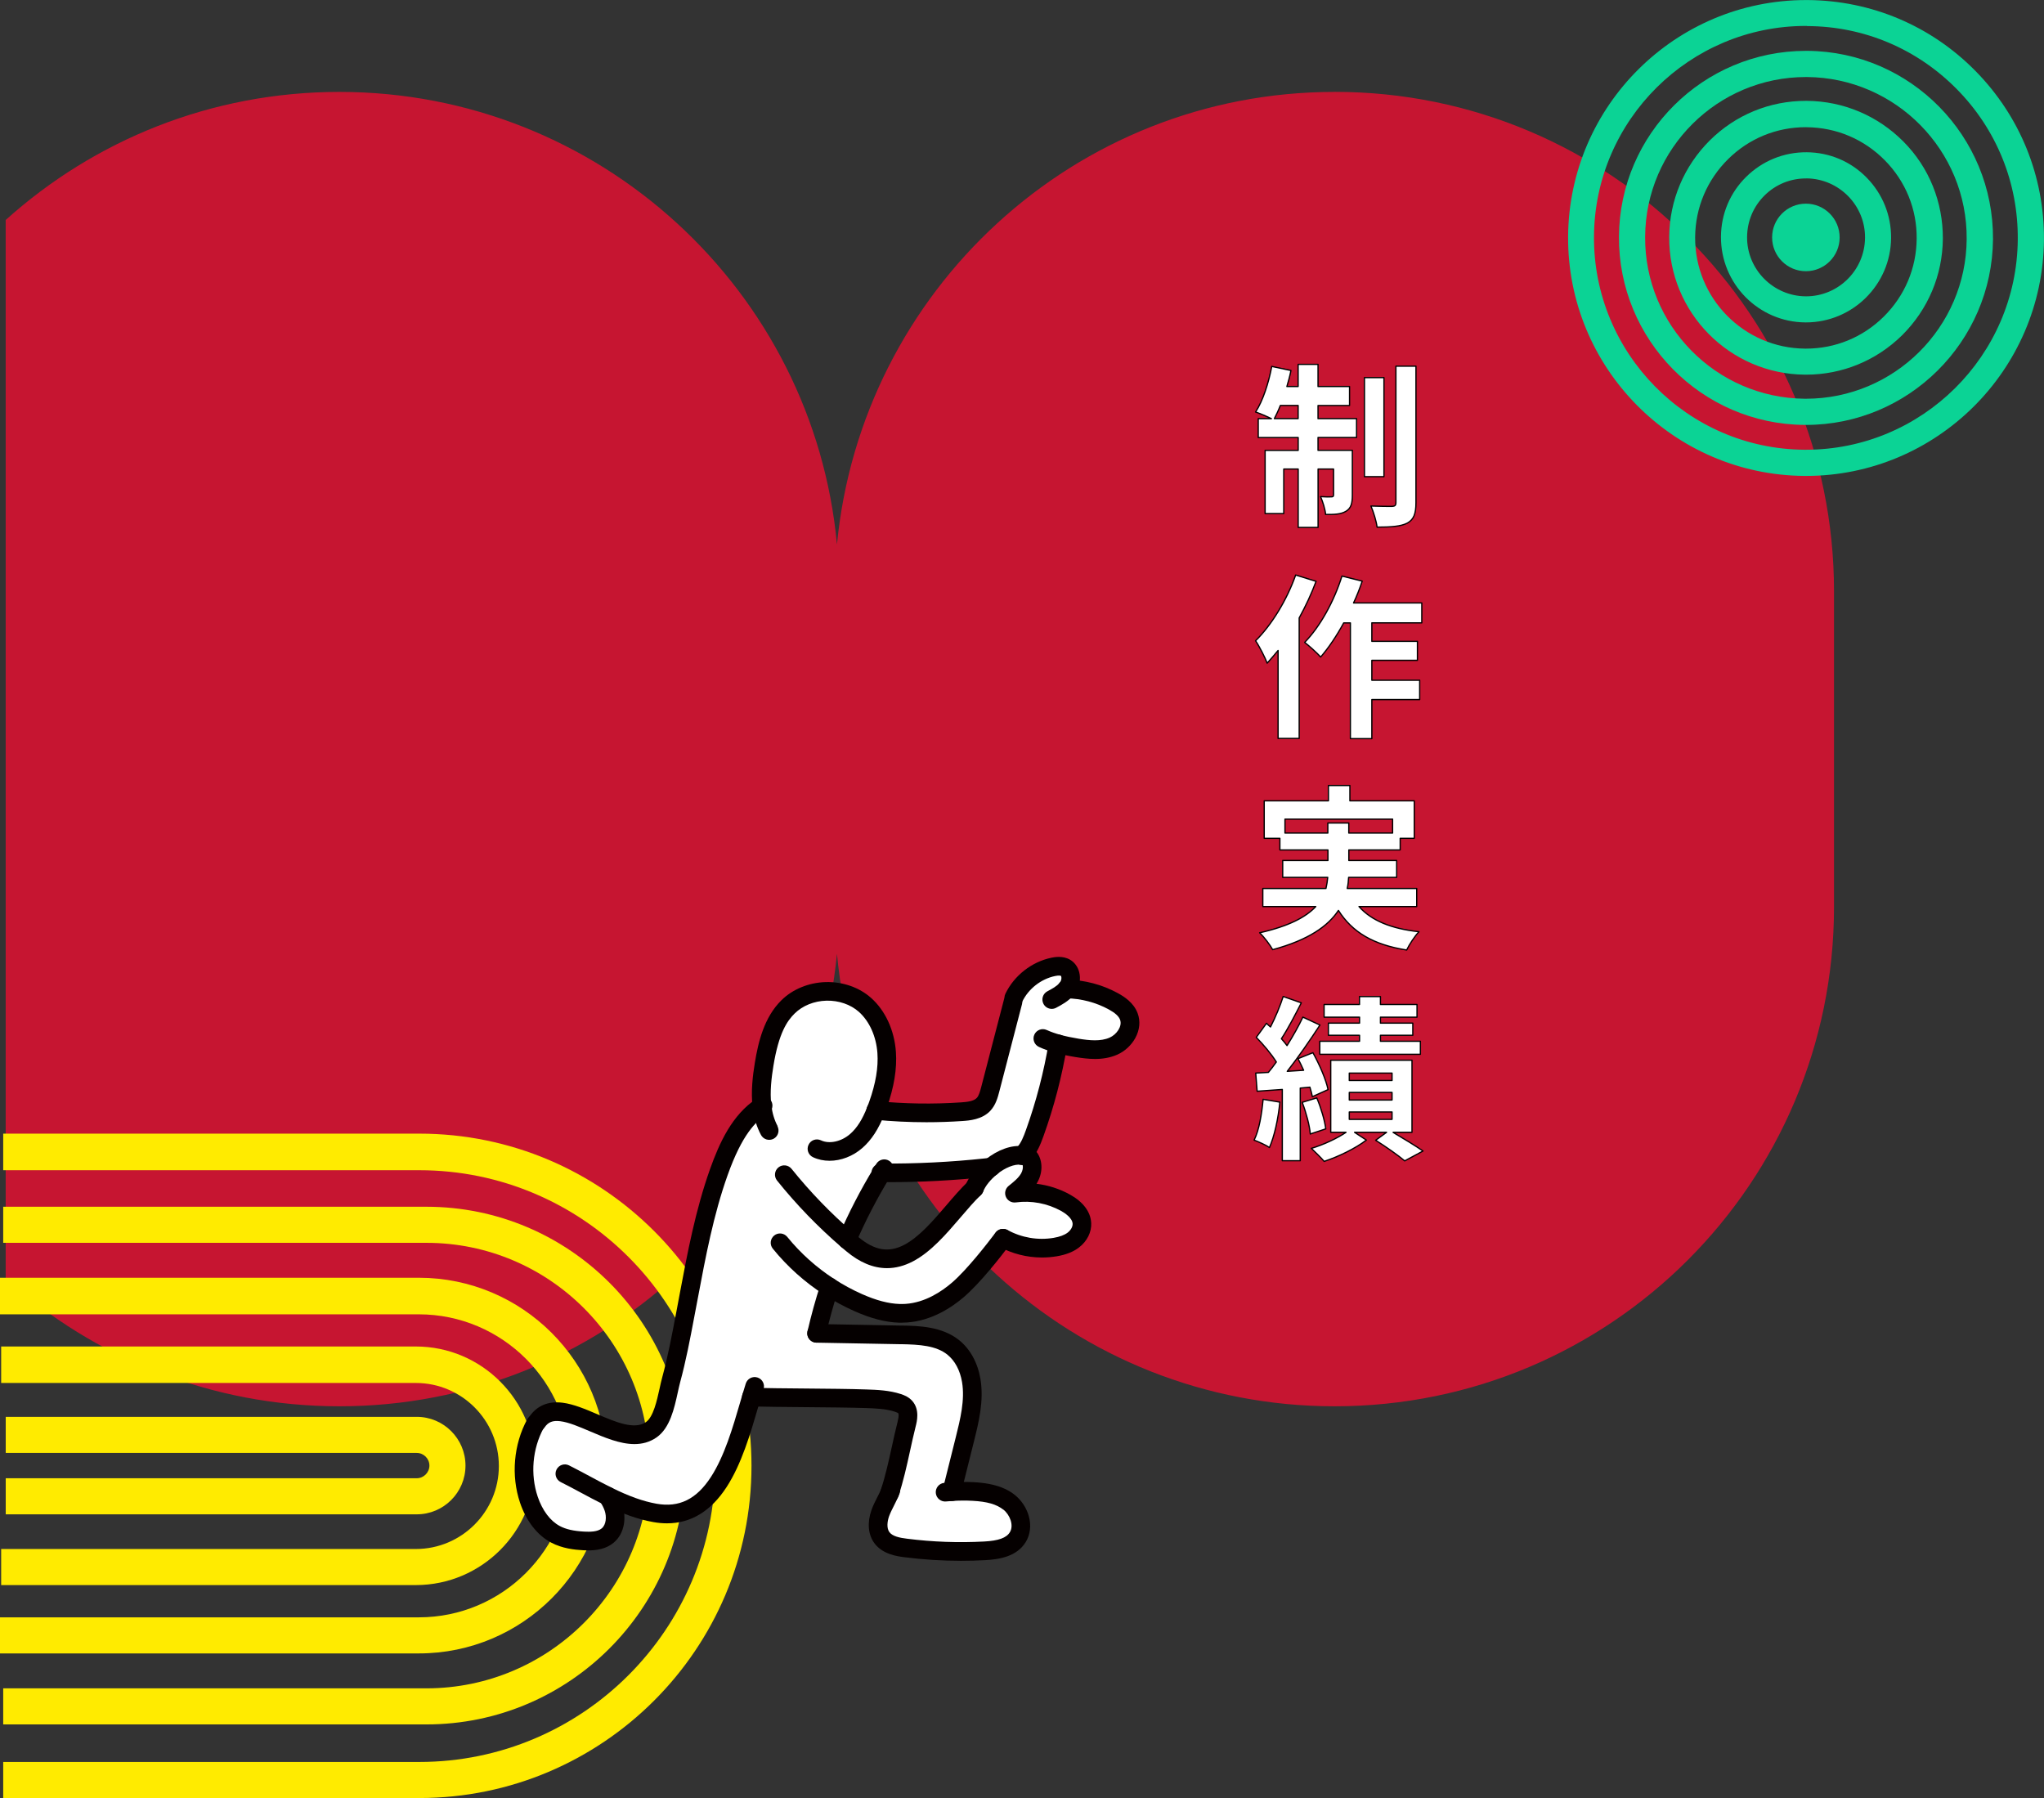
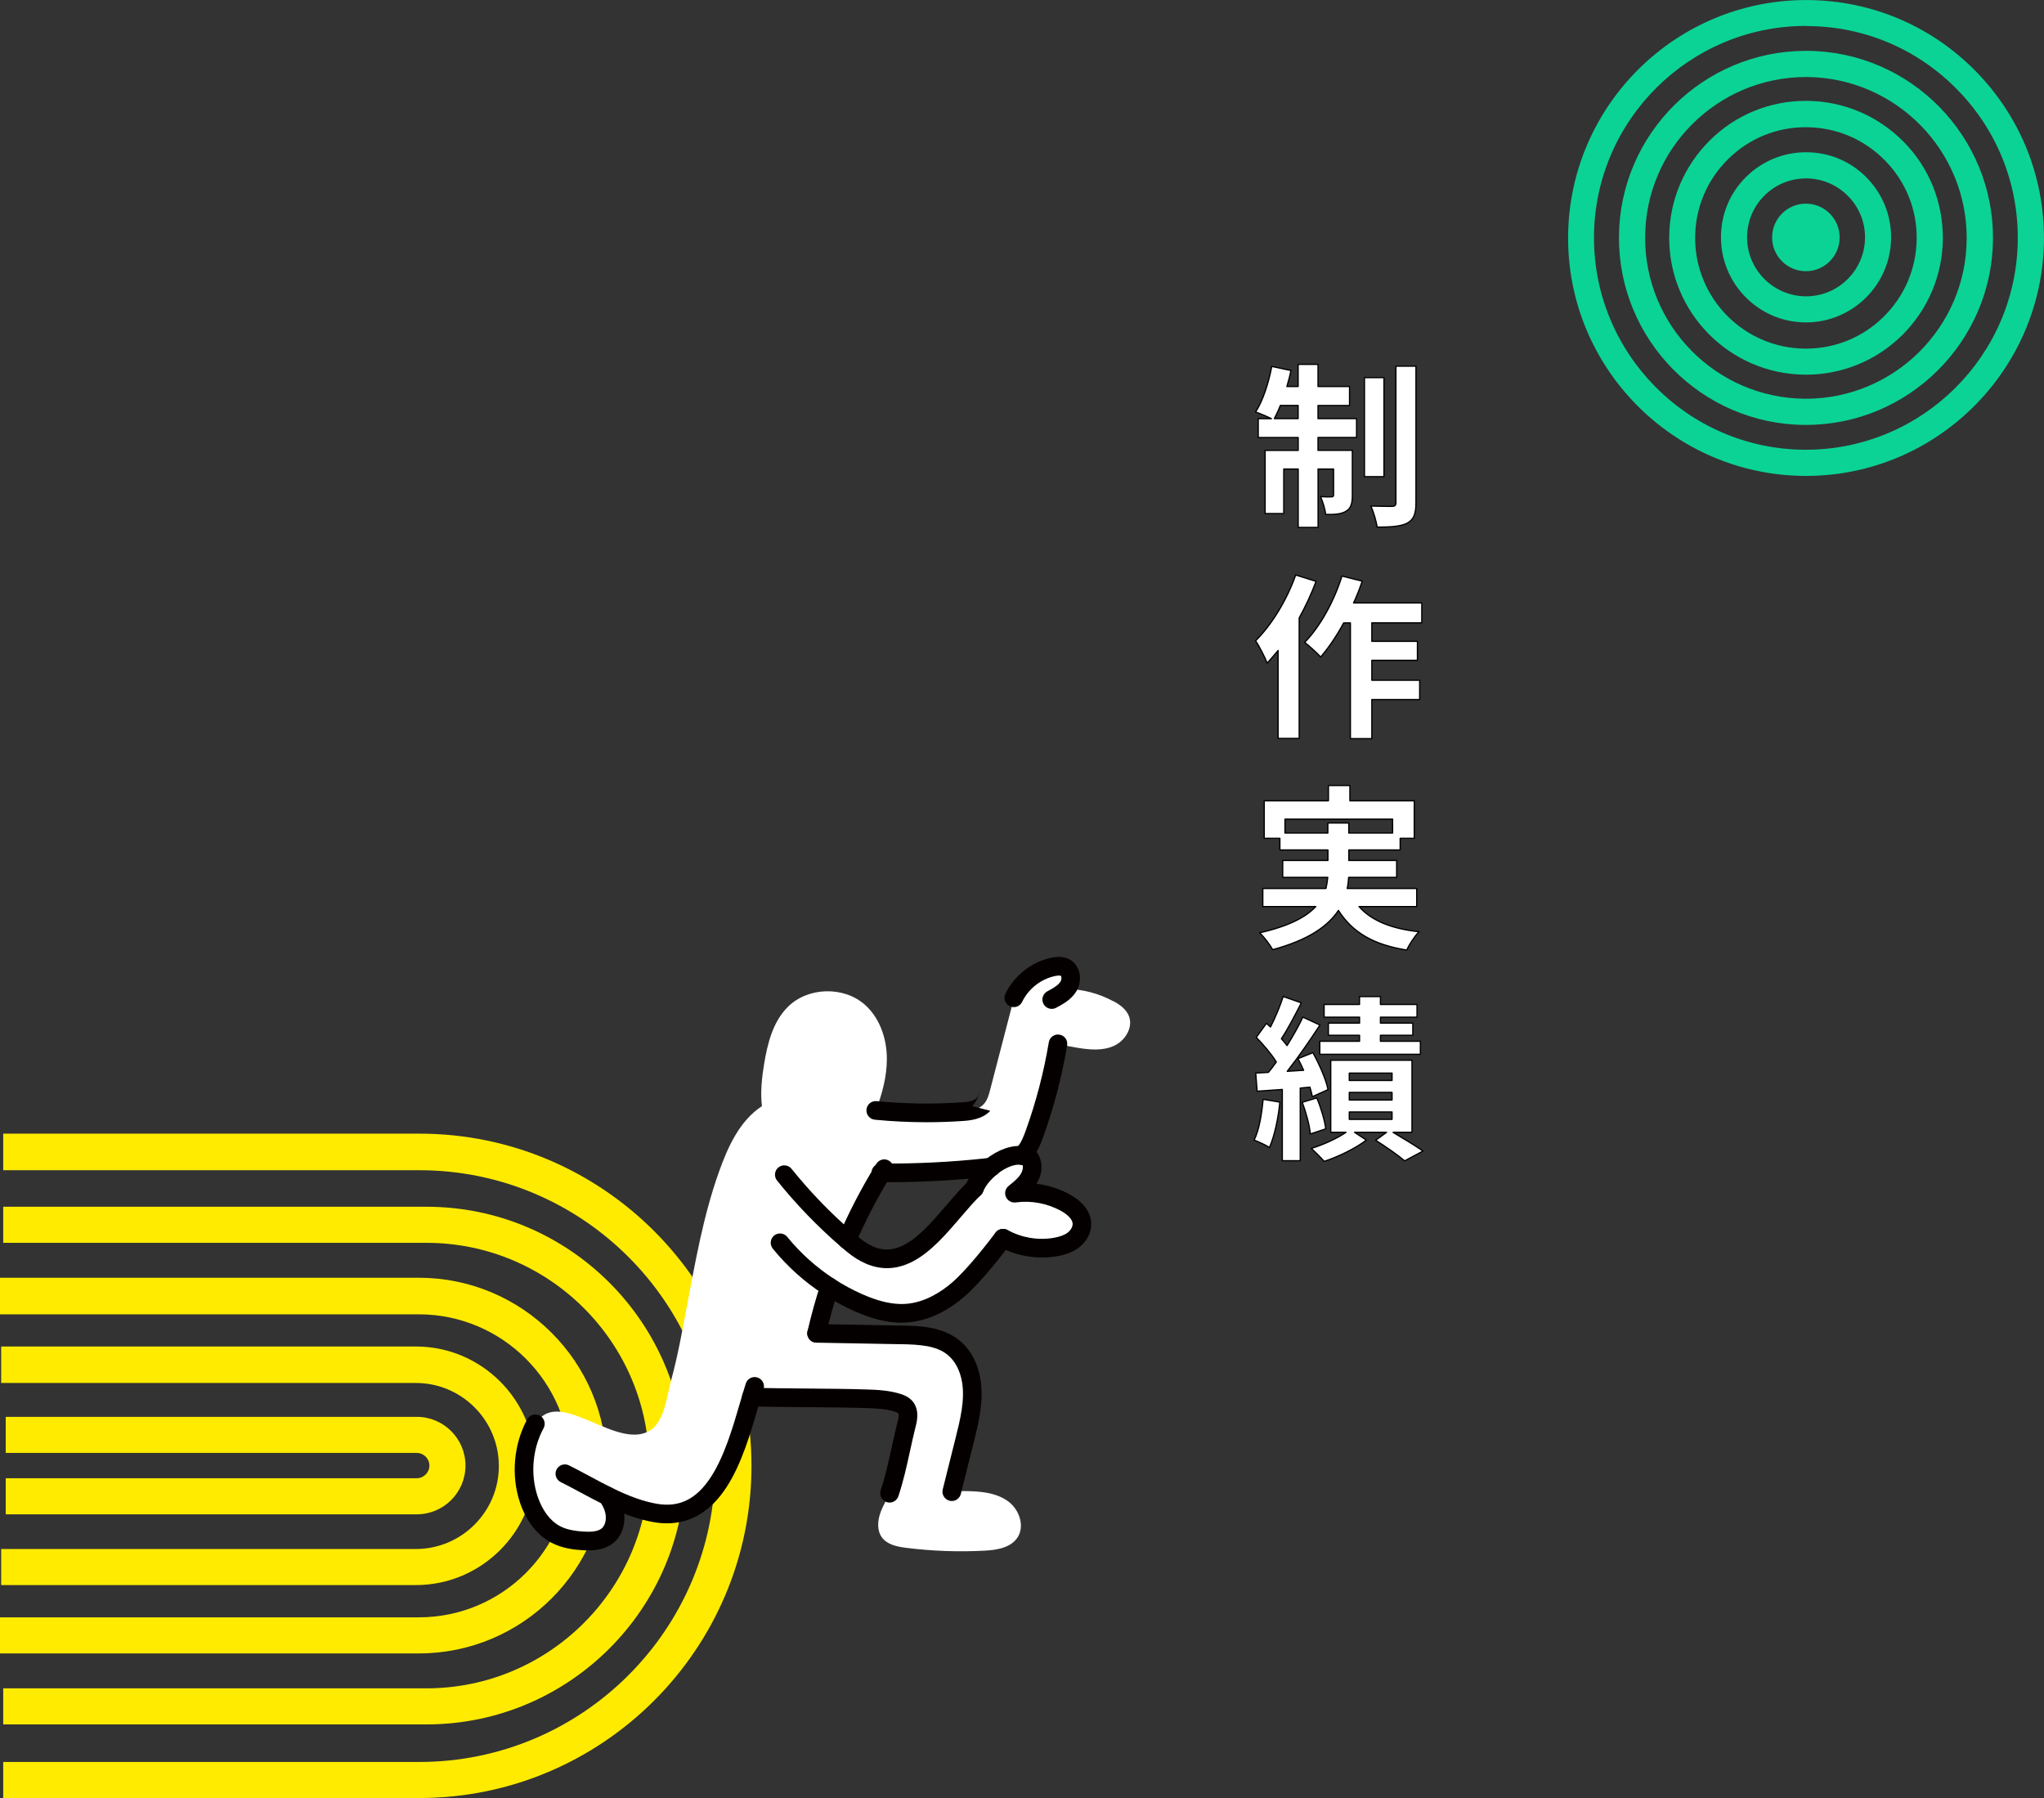
<svg xmlns="http://www.w3.org/2000/svg" id="_レイヤー_2" data-name="レイヤー 2" viewBox="0 0 406.79 357.82">
  <rect x="0" y="0" width="406.79" height="357.82" fill="#333333" stroke="none" />
  <defs>
    <style>
      .cls-1 {
        fill: #050000;
      }

      .cls-2, .cls-3 {
        fill: #fff;
      }

      .cls-4 {
        fill: #ffeb00;
      }

      .cls-5 {
        fill: #c61531;
      }

      .cls-6 {
        fill: #0bd395;
      }

      .cls-3 {
        stroke: #000;
        stroke-linecap: round;
        stroke-linejoin: round;
        stroke-width: .25px;
      }
    </style>
  </defs>
  <g id="_レイヤー_1-2" data-name="レイヤー 1">
    <g>
-       <path class="cls-5" d="m265.6,18.29c-51.75,0-94.17,39.61-99.03,90.06-4.67-50.45-47.27-90.06-99.03-90.06-25.54,0-48.81,9.65-66.41,25.49v210.65c17.62,15.8,40.9,25.43,66.41,25.43,51.76,0,94.17-39.61,99.03-90.06,4.67,50.45,47.27,90.06,99.03,90.06,54.93,0,99.4-44.47,99.4-99.4v-62.78c0-54.93-44.47-99.4-99.4-99.4Z" />
      <g>
        <path class="cls-3" d="m262.31,83.31h7.67v3.75h-7.67v2.56h6.83v8.93c0,1.61-.25,2.59-1.26,3.19-.98.6-2.31.67-4.06.63-.1-1.05-.56-2.52-1.01-3.54.98.07,1.85.07,2.17.04.31,0,.42-.07.42-.42v-5.11h-3.08v11.62h-3.96v-11.62h-2.87v8.86h-3.71v-12.57h6.58v-2.56h-7.95v-3.75h2.62c-.91-.46-2.34-1.05-3.15-1.33,1.44-2.21,2.59-5.74,3.22-9.07l3.82.81c-.21,1.08-.49,2.14-.81,3.19h2.24v-4.41h3.96v4.41h6.27v3.78h-6.27v2.62Zm-3.96,0v-2.62h-3.54c-.38.98-.8,1.85-1.19,2.62h4.72Zm17.08,11.55h-3.88v-19.71h3.88v19.71Zm6.37-21.98v27.16c0,2.24-.46,3.36-1.72,4.06-1.29.67-3.33.8-6.02.8-.14-1.15-.7-2.98-1.22-4.2,1.79.07,3.61.07,4.2.07.56-.03.77-.17.77-.77v-27.13h3.99Z" />
        <path class="cls-3" d="m261.92,115.69c-.91,2.45-2.07,4.94-3.36,7.28v23.98h-4.2v-17.5c-.73.88-1.47,1.75-2.17,2.52-.38-1.02-1.58-3.4-2.31-4.45,3.19-3.15,6.23-8.12,7.98-13.09l4.06,1.26Zm11.1,8.26v3.68h9.07v3.78h-9.07v3.96h9.52v3.85h-9.52v7.77h-4.27v-23.03h-1.33c-1.4,2.59-3.01,4.97-4.59,6.79-.67-.77-2.31-2.24-3.18-2.91,3.08-3.15,5.85-8.19,7.42-13.2l4.03,1.01c-.49,1.47-1.05,2.91-1.72,4.34h13.58v3.96h-9.94Z" />
        <path class="cls-3" d="m270.46,180.41c2.49,2.8,6.41,4.41,11.94,5.01-.84.88-1.92,2.52-2.45,3.64-6.65-1.05-10.82-3.54-13.58-7.88-2.07,3.12-5.95,5.88-13.09,7.81-.49-.91-1.68-2.49-2.59-3.36,5.88-1.33,9.24-3.15,11.17-5.22h-10.54v-3.6h12.57c.17-.74.28-1.47.35-2.21h-8.96v-3.36h9v-2.1h-9.56v-2.31h-3.12v-7.46h12.78v-3.05h4.27v3.05h12.81v7.46h-2.8v2.31h-10.22v2.1h9.52v3.36h-9.56c-.04.74-.11,1.47-.28,2.21h13.83v3.6h-11.48Zm-6.2-14.63v-2h4.17v2h8.72v-2.77h-21.42v2.77h8.54Z" />
        <path class="cls-3" d="m254.71,219.33c-.32,3.33-1.08,6.79-2.07,9.03-.7-.49-2.21-1.15-3.05-1.47,1.02-2.06,1.51-5.18,1.79-8.12l3.33.56Zm4.06-2.8v14.46h-3.57v-14.18l-5.01.35-.28-3.61,2.52-.14c.53-.63,1.05-1.33,1.58-2.07-.98-1.58-2.59-3.47-3.99-4.9l2.03-2.8c.24.25.52.49.8.73.98-1.93,1.96-4.27,2.52-6.06l3.61,1.26c-1.23,2.42-2.66,5.18-3.96,7.14.42.46.81.95,1.12,1.37,1.23-1.96,2.35-3.96,3.15-5.67l3.4,1.58c-1.92,2.94-4.31,6.41-6.51,9.21l3.26-.21c-.35-.8-.74-1.58-1.12-2.31l2.97-1.19c1.3,2.35,2.63,5.39,3.01,7.35l-3.12,1.4c-.11-.56-.28-1.19-.49-1.89l-1.92.18Zm3.29,1.96c.84,1.96,1.58,4.48,1.79,6.16l-3.08,1.02c-.14-1.71-.84-4.31-1.61-6.3l2.91-.88Zm15.19,6.86c2.14,1.26,4.55,2.73,5.95,3.71l-3.64,1.96c-1.29-1.09-3.71-2.8-5.78-4.1l2.17-1.58h-6.37l2.35,1.54c-2.14,1.65-5.6,3.33-8.4,4.24-.63-.74-1.79-1.86-2.55-2.59,2.38-.7,5.15-2,6.9-3.19h-3.04v-14.35h16.17v14.35h-3.75Zm-6.69-22.93h-7.04v-2.52h7.04v-1.58h4.17v1.58h7.28v2.52h-7.28v1.19h6.44v2.42h-6.44v1.19h7.95v2.59h-20.02v-2.59h7.91v-1.19h-6.2v-2.42h6.2v-1.19Zm-2.03,12.6h8.51v-1.47h-8.51v1.47Zm0,3.89h8.51v-1.51h-8.51v1.51Zm0,3.85h8.51v-1.47h-8.51v1.47Z" />
      </g>
      <g>
        <circle class="cls-6" cx="359.4" cy="47.25" r="6.72" />
        <g>
          <path class="cls-6" d="m359.41,64.16h-.11c-9.32-.06-16.86-7.71-16.8-17.06.03-4.53,1.81-8.76,5.04-11.93s7.48-4.9,12.02-4.87c4.53.03,8.76,1.81,11.93,5.04,3.17,3.23,4.9,7.48,4.87,12.02-.08,9.29-7.65,16.8-16.95,16.8Zm0-28.65c-3.09,0-6.01,1.19-8.22,3.37-2.24,2.21-3.46,5.13-3.49,8.27-.06,6.46,5.19,11.76,11.65,11.82h.09c6.43,0,11.68-5.21,11.73-11.65l2.61.03-2.61-.03c.06-6.46-5.19-11.76-11.65-11.82h-.11Z" />
          <path class="cls-6" d="m359.43,74.56h-.2c-15.02-.11-27.15-12.41-27.03-27.43.06-7.28,2.95-14.08,8.1-19.21,5.13-5.07,11.9-7.85,19.1-7.85h.2c7.28.06,14.08,2.95,19.21,8.1,5.13,5.16,7.88,12.04,7.85,19.33-.06,7.28-2.95,14.08-8.1,19.21-5.16,5.07-11.93,7.85-19.13,7.85Zm-.03-49.25c-5.84,0-11.31,2.24-15.47,6.35-4.19,4.14-6.52,9.63-6.57,15.53-.09,12.16,9.72,22.1,21.88,22.19h.17c5.84,0,11.31-2.24,15.47-6.35,4.19-4.14,6.52-9.63,6.57-15.53h0c.06-5.89-2.21-11.42-6.35-15.61-4.14-4.19-9.63-6.52-15.53-6.57-.06,0-.11,0-.17,0Z" />
          <path class="cls-6" d="m359.43,84.56h-.28c-20.52-.14-37.09-16.97-36.95-37.49.14-20.43,16.8-36.95,37.21-36.95h.28c20.52.14,37.09,16.97,36.95,37.49-.17,20.43-16.83,36.95-37.21,36.95Zm-.03-69.23c-17.54,0-31.88,14.2-31.99,31.77-.14,17.65,14.14,32.11,31.77,32.25h.23c17.54,0,31.88-14.2,31.99-31.77.14-17.65-14.14-32.11-31.77-32.25h-.23Z" />
          <path class="cls-6" d="m359.43,94.71h-.34c-26.13-.2-47.21-21.59-47.01-47.69.2-25.99,21.4-47.01,47.35-47.01h.34c12.64.09,24.51,5.1,33.38,14.11,8.87,9.01,13.72,20.94,13.63,33.58l-2.61-.03,2.61.03c-.2,25.99-21.4,47.01-47.35,47.01Zm-.03-89.55c-23.1,0-42,18.7-42.17,41.86-.17,23.24,18.62,42.31,41.86,42.48h.31c23.1,0,42-18.7,42.17-41.86.09-11.25-4.22-21.88-12.13-29.9-7.91-8.02-18.45-12.5-29.73-12.55-.09-.03-.2-.03-.31-.03Z" />
        </g>
      </g>
      <g>
        <path class="cls-4" d="m.64,225.6h82.81c36.46,0,66.11,29.65,66.11,66.11s-29.65,66.11-66.11,66.11H.64v-7.18h82.81c32.48,0,58.88-26.4,58.88-58.88s-26.4-58.88-58.88-58.88H.64v-7.27Z" />
        <path class="cls-4" d="m.64,240.15h84.23c28.41,0,51.51,23.1,51.51,51.51s-23.1,51.51-51.51,51.51H.64v-7.18h84.23c24.43,0,44.33-19.9,44.33-44.33s-19.86-44.33-44.33-44.33H.64v-7.18Z" />
        <path class="cls-4" d="m0,254.28h83.36c20.59,0,37.38,16.74,37.38,37.38s-16.74,37.38-37.38,37.38H0v-7.18h83.36c16.65,0,30.15-13.54,30.15-30.15s-13.54-30.15-30.15-30.15H0v-7.27Z" />
        <path class="cls-4" d="m.23,267.96h82.53c13.08,0,23.74,10.66,23.74,23.74s-10.66,23.74-23.74,23.74H.23v-7.18h82.53c9.1,0,16.52-7.41,16.52-16.52s-7.41-16.52-16.52-16.52H.23v-7.27Z" />
        <path class="cls-4" d="m1.14,281.96h81.8c5.35,0,9.7,4.35,9.7,9.7s-4.35,9.7-9.7,9.7H1.14v-7.18h81.8c1.37,0,2.52-1.14,2.52-2.52s-1.14-2.52-2.52-2.52H1.14v-7.18Z" />
      </g>
      <g>
        <path class="cls-2" d="m221.57,199.26c-2.84-1.55-6.06-2.4-9.3-2.45.12-.15.23-.3.33-.47.74-1.21.64-3.06-.59-3.76-.71-.4-1.58-.34-2.38-.18-3.38.69-6.39,3.04-7.87,6.16l-.15.79c-1.51,5.82-3.03,11.65-4.54,17.47-.27,1.06-.57,2.16-1.32,2.95-1.08,1.14-2.78,1.35-4.34,1.45-5.7.39-11.42.3-17.1-.25.15-.37.28-.74.41-1.11,1.19-3.35,1.99-6.89,1.73-10.44-.26-3.54-1.66-7.1-4.31-9.46-4.2-3.74-11.32-3.56-15.32.39-3,2.96-4.08,7.31-4.76,11.46-.45,2.73-.75,5.6-.42,8.32-4.43,2.89-6.78,8.09-8.56,13.09-3.15,8.84-4.74,18.11-6.48,27.3-.89,4.71-1.75,9.47-3.02,14.1-.79,2.91-1.33,8.07-3.96,9.89-6.59,4.57-18.08-8.49-22.77-1.49l-.28.31c-2.47,4.57-2.96,10.17-1.3,15.09.95,2.81,2.67,5.5,5.28,6.89,1.72.92,3.7,1.22,5.64,1.32,1.66.09,3.48,0,4.76-1.07,1.53-1.27,1.81-3.59,1.19-5.48-.28-.87-.72-1.66-1.23-2.41,3.03,1.5,6.14,2.78,9.45,3.36,12.48,2.21,16.17-12.77,19.2-23.04,6.35.16,17.32.13,22.8.32,2.15.07,4.33.16,6.38.83.54.18,1.09.41,1.47.85.77.9.54,2.27.24,3.42-1.16,4.56-2.49,9.08-3.99,13.54l.6.16c-.59,1.34-1.37,2.59-1.86,3.98-.56,1.58-.68,3.47.29,4.83,1.05,1.47,3.01,1.87,4.79,2.1,5.2.66,10.45.85,15.68.57,2.47-.13,5.3-.59,6.61-2.73,1.35-2.2.3-5.3-1.71-6.91-2.01-1.61-4.68-2.05-7.22-2.17-1.4-.07-2.8-.06-4.2.03h0c.87-3.48,1.74-6.96,2.61-10.44.96-3.83,1.92-7.8,1.26-11.69-.42-2.52-1.59-4.98-3.58-6.58-2.82-2.26-6.73-2.43-10.34-2.49-.15,0-.31,0-.46,0-5.47-.1-10.94-.2-16.41-.31.71-3.11,1.56-6.19,2.55-9.23,1.84,1.19,3.76,2.23,5.76,3.12,2.59,1.15,5.36,2.04,8.18,2.13.46.01.92,0,1.38-.03,3.83-.26,7.4-2.17,10.31-4.67,2.91-2.51,6.63-7.17,8.94-10.24,3.13,1.73,6.85,2.36,10.37,1.77,1.28-.22,2.57-.6,3.61-1.39,1.04-.79,1.78-2.04,1.71-3.34-.1-1.81-1.67-3.19-3.26-4.07-3.07-1.7-6.69-2.37-10.17-1.9,1.1-.87,2.22-1.78,2.92-3,.7-1.22.88-2.84.08-3.99-.46-.28-.97-.44-1.51-.51.11-.1.21-.2.31-.3,1.11-1.15,1.71-2.69,2.25-4.2,2.07-5.76,3.62-11.71,4.62-17.75,1.26.35,2.54.6,3.83.81,2.41.4,4.99.64,7.23-.35,2.24-.99,3.92-3.62,3.06-5.91-.52-1.38-1.81-2.32-3.11-3.02Zm-24.31,32.99c-1.51,1.22-2.76,2.76-3.34,4.23-6.63,6.33-13.66,20.03-24.32,11.1-.34-.28-.67-.57-1.01-.86,1.98-4.59,4.28-9.05,6.88-13.32,6.92.05,13.83-.29,20.71-1.03.35-.04.71-.08,1.06-.12Z" />
        <g>
-           <path class="cls-1" d="m154.72,224.11c.48.9.14,2.03-.76,2.51-.9.48-2.03.14-2.51-.76-.86-1.61-1.42-3.45-1.66-5.48-.38-3.16.03-6.38.43-8.84.7-4.28,1.88-9.11,5.29-12.48,2.24-2.21,5.46-3.53,8.84-3.62,3.38-.09,6.67,1.06,9.02,3.16,2.82,2.51,4.62,6.41,4.93,10.71.24,3.37-.36,7.03-1.83,11.19-.16.45-.3.82-.43,1.16-1.19,3.04-2.59,5.19-4.4,6.78-1.9,1.67-4.28,2.56-6.54,2.56-1.16,0-2.28-.23-3.3-.71-.93-.43-1.33-1.54-.89-2.47.43-.93,1.54-1.33,2.47-.89,1.68.79,4.08.26,5.83-1.28,1.35-1.18,2.42-2.88,3.39-5.35.12-.31.25-.64.39-1.05,1.3-3.67,1.83-6.84,1.63-9.68-.24-3.34-1.59-6.33-3.69-8.21-1.66-1.47-4.01-2.28-6.45-2.22-2.45.06-4.75.99-6.33,2.55-1.49,1.47-3.16,3.86-4.23,10.44-.36,2.22-.74,5.11-.41,7.8.19,1.59.6,2.96,1.25,4.18Z" />
          <path class="cls-1" d="m191.19,242.24c-2.91,3.39-5.91,6.9-9.52,8.79-1.71.89-3.43,1.34-5.14,1.34-2.72,0-5.43-1.12-8.11-3.37-.33-.28-.66-.56-1.03-.87-4.63-3.99-8.92-8.43-12.75-13.2-.64-.8-.51-1.97.28-2.61.8-.64,1.97-.51,2.61.28,3.69,4.59,7.82,8.87,12.28,12.71.35.3.67.57.99.84,3.23,2.71,6.05,3.2,9.15,1.58,2.98-1.56,5.75-4.79,8.43-7.92,1.46-1.71,2.85-3.32,4.27-4.68.74-.71,1.91-.68,2.62.06.71.74.68,1.91-.06,2.62-1.29,1.23-2.61,2.78-4.01,4.41Z" />
          <path class="cls-1" d="m191.9,258.06c-2.5,2.15-6.5,4.79-11.4,5.12-.35.02-.71.04-1.08.04-.16,0-.32,0-.49,0-2.68-.08-5.59-.83-8.87-2.29-2.08-.92-4.1-2.02-6.02-3.26-3.89-2.52-7.34-5.6-10.24-9.18-.65-.8-.52-1.96.27-2.61.8-.65,1.96-.52,2.61.27,2.65,3.27,5.81,6.09,9.37,8.4,1.75,1.13,3.6,2.14,5.5,2.98,2.84,1.26,5.28,1.9,7.48,1.97.41.01.81,0,1.2-.02,3.88-.26,7.16-2.45,9.23-4.23,3.03-2.61,7.07-7.83,8.67-9.95.62-.82,1.78-.98,2.6-.37.82.62.98,1.78.37,2.6-2.07,2.76-6.03,7.79-9.21,10.53Z" />
          <path class="cls-1" d="m217.17,243.35c.1,1.83-.81,3.67-2.44,4.91-1.13.87-2.58,1.44-4.43,1.75-.97.16-1.95.24-2.93.24-3.01,0-5.99-.76-8.64-2.22-.9-.49-1.22-1.62-.73-2.52.49-.9,1.62-1.22,2.52-.73,2.78,1.53,6.04,2.09,9.17,1.56,1.23-.21,2.14-.55,2.79-1.04.63-.48,1.02-1.18.99-1.77-.06-1.18-1.63-2.18-2.3-2.55-2.73-1.51-5.93-2.11-9.02-1.69-.83.11-1.63-.34-1.96-1.11s-.1-1.66.55-2.18c.95-.76,1.93-1.54,2.47-2.47.32-.56.43-1.19.32-1.66-.12-.04-.24-.06-.37-.08-1.27-.16-3.08.56-4.73,1.88-.8.64-1.97.51-2.61-.28-.64-.8-.51-1.97.28-2.61,2.48-1.99,5.23-2.97,7.52-2.67.81.1,1.56.36,2.22.76.22.13.42.32.57.53,1.14,1.64,1.15,3.99,0,5.97-.04.07-.08.14-.12.21,2.33.28,4.61,1.01,6.66,2.15,2.6,1.44,4.1,3.43,4.21,5.6Z" />
          <path class="cls-1" d="m195.65,237.16c-.29.73-.99,1.18-1.73,1.18-.22,0-.45-.04-.67-.13-.95-.37-1.43-1.45-1.06-2.4.67-1.73,2.1-3.55,3.9-5,.8-.64,1.97-.51,2.61.28.64.8.51,1.97-.28,2.61-1.3,1.04-2.33,2.33-2.77,3.46Z" />
-           <path class="cls-1" d="m197.09,221.06c-1.67,1.76-4.2,1.94-5.57,2.03-2.37.16-4.76.24-7.14.24-3.43,0-6.86-.17-10.27-.5-1.02-.1-1.77-1.01-1.67-2.03.1-1.02,1.01-1.77,2.03-1.67,5.57.54,11.22.63,16.8.25,1.19-.08,2.5-.22,3.12-.88.44-.46.67-1.36.88-2.14l4.54-17.47c.26-.99,1.27-1.59,2.26-1.33.99.26,1.59,1.27,1.33,2.26l-4.54,17.47c-.29,1.1-.68,2.6-1.77,3.76Z" />
+           <path class="cls-1" d="m197.09,221.06c-1.67,1.76-4.2,1.94-5.57,2.03-2.37.16-4.76.24-7.14.24-3.43,0-6.86-.17-10.27-.5-1.02-.1-1.77-1.01-1.67-2.03.1-1.02,1.01-1.77,2.03-1.67,5.57.54,11.22.63,16.8.25,1.19-.08,2.5-.22,3.12-.88.44-.46.67-1.36.88-2.14l4.54-17.47l-4.54,17.47c-.29,1.1-.68,2.6-1.77,3.76Z" />
          <path class="cls-1" d="m211.09,194.2c-.06-.03-.31-.13-1.09.03-2.82.58-5.33,2.55-6.57,5.14-.44.92-1.55,1.32-2.47.87-.92-.44-1.32-1.55-.87-2.47,1.73-3.62,5.24-6.37,9.17-7.18.55-.11,2.21-.45,3.67.38.91.52,1.57,1.41,1.85,2.49.33,1.28.1,2.72-.59,3.85-.14.23-.31.46-.48.67-1.03,1.26-2.48,2.02-3.54,2.58-.28.15-.57.21-.86.21-.67,0-1.31-.36-1.64-.99-.48-.91-.13-2.03.78-2.51.87-.46,1.85-.98,2.41-1.66.07-.08.13-.17.19-.26.17-.28.24-.69.16-.99-.03-.11-.07-.18-.09-.19Z" />
-           <path class="cls-1" d="m220.68,200.89c-2.58-1.41-5.5-2.17-8.44-2.22-1.02-.02-1.84-.86-1.83-1.88.02-1.02.86-1.84,1.88-1.83,3.54.05,7.06.98,10.16,2.67,1.32.72,3.17,1.92,3.95,3.99.6,1.59.43,3.36-.48,5-.79,1.42-2.09,2.61-3.56,3.26-1.43.63-2.93.86-4.43.86-1.29,0-2.59-.17-3.85-.37-1.58-.26-2.85-.53-4.02-.85-1.21-.33-2.28-.71-3.28-1.17-.93-.42-1.35-1.52-.93-2.45.42-.93,1.52-1.35,2.45-.93.82.37,1.72.69,2.74.97,1.04.29,2.19.53,3.63.77,2.15.35,4.39.57,6.17-.22,1.38-.61,2.56-2.26,2.07-3.56-.26-.7-1-1.37-2.26-2.05Z" />
          <path class="cls-1" d="m205.03,230.96c-.12.13-.26.26-.41.39-.36.32-.8.48-1.24.48-.51,0-1.01-.21-1.38-.61-.69-.76-.63-1.93.13-2.62.08-.07.15-.14.22-.21.85-.88,1.35-2.17,1.84-3.54,2.03-5.65,3.55-11.52,4.54-17.43.17-1.01,1.12-1.69,2.13-1.52,1.01.17,1.69,1.12,1.52,2.13-1.02,6.13-2.6,12.21-4.71,18.07-.61,1.69-1.31,3.45-2.66,4.85Z" />
          <path class="cls-1" d="m196.39,234.22c-6.49.69-13.07,1.04-19.61,1.04-.44,0-.88,0-1.31,0,0,0,0,0-.01,0h-.19c-1.02-.02-1.84-.86-1.83-1.88.01-1.02.85-1.85,1.88-1.83h.18c6.82.05,13.72-.29,20.5-1.02.38-.04.71-.08,1.02-.12.05,0,.1-.01.15-.01h0c1.02-.05,1.89.74,1.94,1.76.05.98-.67,1.82-1.63,1.93-.34.04-.69.09-1.09.13Z" />
          <path class="cls-1" d="m162.51,267.19c-.14,0-.28-.02-.41-.05-1-.23-1.62-1.22-1.39-2.22.72-3.14,1.59-6.3,2.6-9.39.32-.97,1.36-1.51,2.34-1.19.97.32,1.51,1.36,1.19,2.34-.97,2.98-1.81,6.03-2.51,9.07-.2.86-.96,1.44-1.81,1.44Z" />
          <path class="cls-1" d="m170.3,247.46c-.3.7-.99,1.12-1.7,1.12-.24,0-.49-.05-.73-.15-.94-.41-1.37-1.5-.97-2.44,2.01-4.67,4.37-9.23,7-13.55.17-.28.34-.56.51-.84.54-.87,1.69-1.14,2.55-.59.87.54,1.14,1.69.59,2.55-.16.26-.33.53-.49.8-2.54,4.18-4.82,8.58-6.77,13.09Z" />
          <path class="cls-1" d="m188.56,269.59c-2.27-1.81-5.52-2.02-9.22-2.09-.16,0-.31,0-.47,0-5.05-.09-10.1-.19-15.15-.28l-1.25-.02c-1.02-.02-1.84-.86-1.82-1.89.02-1.02.86-1.84,1.89-1.82l1.25.02c5.05.09,10.1.19,15.15.28,0,0,0,0,.01,0,.15,0,.3,0,.45,0,3.39.06,8.03.15,11.47,2.9,2.2,1.76,3.71,4.5,4.25,7.72.73,4.34-.34,8.65-1.29,12.45-.87,3.48-1.74,6.96-2.61,10.44-.21.84-.97,1.41-1.8,1.41-.15,0-.3-.02-.45-.06-.99-.25-1.6-1.26-1.35-2.25.87-3.48,1.74-6.96,2.61-10.44.86-3.45,1.84-7.35,1.23-10.93-.39-2.32-1.42-4.25-2.91-5.44Z" />
          <path class="cls-1" d="m178.14,280.95c-1.81-.6-3.87-.67-5.86-.74-2.96-.1-7.64-.14-12.16-.18-3.79-.03-7.72-.07-10.63-.14-1.02-.03-1.83-.88-1.81-1.9.02-1.01.85-1.81,1.85-1.81.02,0,.03,0,.05,0,2.88.07,6.79.11,10.57.14,4.54.04,9.24.08,12.25.19,2.15.07,4.58.16,6.9.92.71.23,1.61.61,2.29,1.4,1.49,1.73.89,4.08.63,5.09-.4,1.59-.76,3.24-1.11,4.83-.65,2.97-1.32,6.03-2.32,9.01-.26.77-.98,1.26-1.76,1.26-.2,0-.4-.03-.59-.1-.97-.33-1.49-1.38-1.17-2.35.93-2.78,1.58-5.75,2.21-8.61.35-1.62.72-3.3,1.14-4.95.36-1.42.19-1.71.15-1.76-.02-.03-.14-.13-.64-.3Z" />
-           <path class="cls-1" d="m199.69,300.44c-1.35-1.08-3.24-1.62-6.15-1.77-1.33-.07-2.67-.06-4,.03-.43.03-.86.06-1.27.1-1.02.1-1.93-.65-2.03-1.67-.1-1.02.65-1.93,1.67-2.03.46-.04.93-.08,1.4-.11,1.46-.09,2.94-.1,4.41-.03,4.85.24,7.06,1.58,8.29,2.58,1.29,1.04,2.29,2.56,2.74,4.19.51,1.84.29,3.67-.61,5.14-1.78,2.91-5.26,3.46-8.1,3.61-1.59.09-3.18.13-4.77.13-3.76,0-7.52-.24-11.24-.71-1.44-.18-4.42-.57-6.06-2.86-1.21-1.69-1.4-4.07-.53-6.53.33-.94.77-1.79,1.19-2.62.26-.51.51-1,.72-1.49.07-.16.14-.32.2-.49.37-.96,1.44-1.44,2.4-1.07.96.37,1.44,1.44,1.07,2.4-.09.23-.18.45-.27.66-.26.58-.54,1.14-.81,1.68-.38.75-.74,1.46-1,2.17-.35.99-.52,2.33.05,3.13.61.86,2.05,1.15,3.51,1.33,5.08.65,10.24.83,15.35.56,2.86-.15,4.45-.72,5.13-1.85.84-1.37,0-3.47-1.29-4.5Z" />
          <path class="cls-1" d="m150.86,280.12c-1.54,5.26-3.28,11.23-6.26,15.82-3.11,4.79-7.09,7.21-11.86,7.21-.88,0-1.79-.08-2.73-.25-3.03-.54-6.1-1.62-9.94-3.52-1.53-.76-3.04-1.57-4.51-2.36-1.31-.7-2.66-1.43-3.97-2.08-.92-.46-1.29-1.57-.83-2.49.46-.92,1.57-1.29,2.49-.83,1.36.68,2.73,1.42,4.06,2.13,1.44.77,2.92,1.57,4.4,2.3,3.52,1.74,6.28,2.72,8.95,3.2,4.51.8,7.95-.89,10.83-5.33,2.68-4.13,4.35-9.82,5.81-14.84.16-.53.31-1.06.46-1.57.19-.65.42-1.41.66-2.17.31-.98,1.35-1.52,2.33-1.21.98.31,1.52,1.35,1.21,2.33-.23.73-.45,1.47-.64,2.1-.15.51-.3,1.03-.46,1.56Z" />
-           <path class="cls-1" d="m152.65,221.7s0,0-.01,0c-2.25,1.47-4.94,4.06-7.83,12.16-2.81,7.88-4.39,16.3-5.92,24.44-.16.86-.32,1.72-.49,2.58l-.23,1.21c-.81,4.29-1.65,8.73-2.82,13.03-.15.56-.3,1.25-.46,1.98-.69,3.16-1.55,7.09-4.22,8.95-1.38.96-2.87,1.33-4.41,1.33-2.91,0-5.99-1.32-8.83-2.53-2.18-.93-4.23-1.81-5.93-2.02-1.5-.19-2.4.17-3.12,1.24-.57.85-1.72,1.08-2.57.51-.85-.57-1.08-1.72-.51-2.57,1.51-2.26,3.76-3.22,6.66-2.86,2.21.28,4.61,1.3,6.92,2.29,3.63,1.55,7.38,3.15,9.67,1.57,1.48-1.02,2.19-4.3,2.72-6.69.17-.78.33-1.51.51-2.16,1.13-4.16,1.96-8.53,2.76-12.75l.23-1.21c.16-.86.32-1.72.48-2.57,1.56-8.29,3.17-16.85,6.07-25,1.83-5.12,4.36-10.8,9.29-14.01.09-.06.18-.12.28-.18.87-.54,2.01-.28,2.56.59.54.87.28,2.01-.59,2.56-.07.04-.14.09-.2.13Z" />
          <path class="cls-1" d="m119.36,298.76c-.58-.85-.36-2,.48-2.58.85-.58,2-.36,2.58.48.67.98,1.15,1.92,1.46,2.88.77,2.36.52,5.58-1.77,7.48-1.51,1.25-3.39,1.52-5.04,1.52-.34,0-.68-.01-1-.03-1.69-.09-4.19-.35-6.41-1.54-2.75-1.47-4.94-4.29-6.17-7.94-1.81-5.38-1.27-11.58,1.43-16.57.49-.9,1.61-1.24,2.51-.75.9.49,1.24,1.61.75,2.51-2.22,4.1-2.66,9.2-1.17,13.62.93,2.75,2.49,4.83,4.4,5.85,1.22.65,2.72.99,4.87,1.11,1.18.06,2.64.05,3.47-.64.9-.75.99-2.32.61-3.47-.2-.62-.53-1.26-1-1.94Z" />
        </g>
      </g>
    </g>
  </g>
</svg>